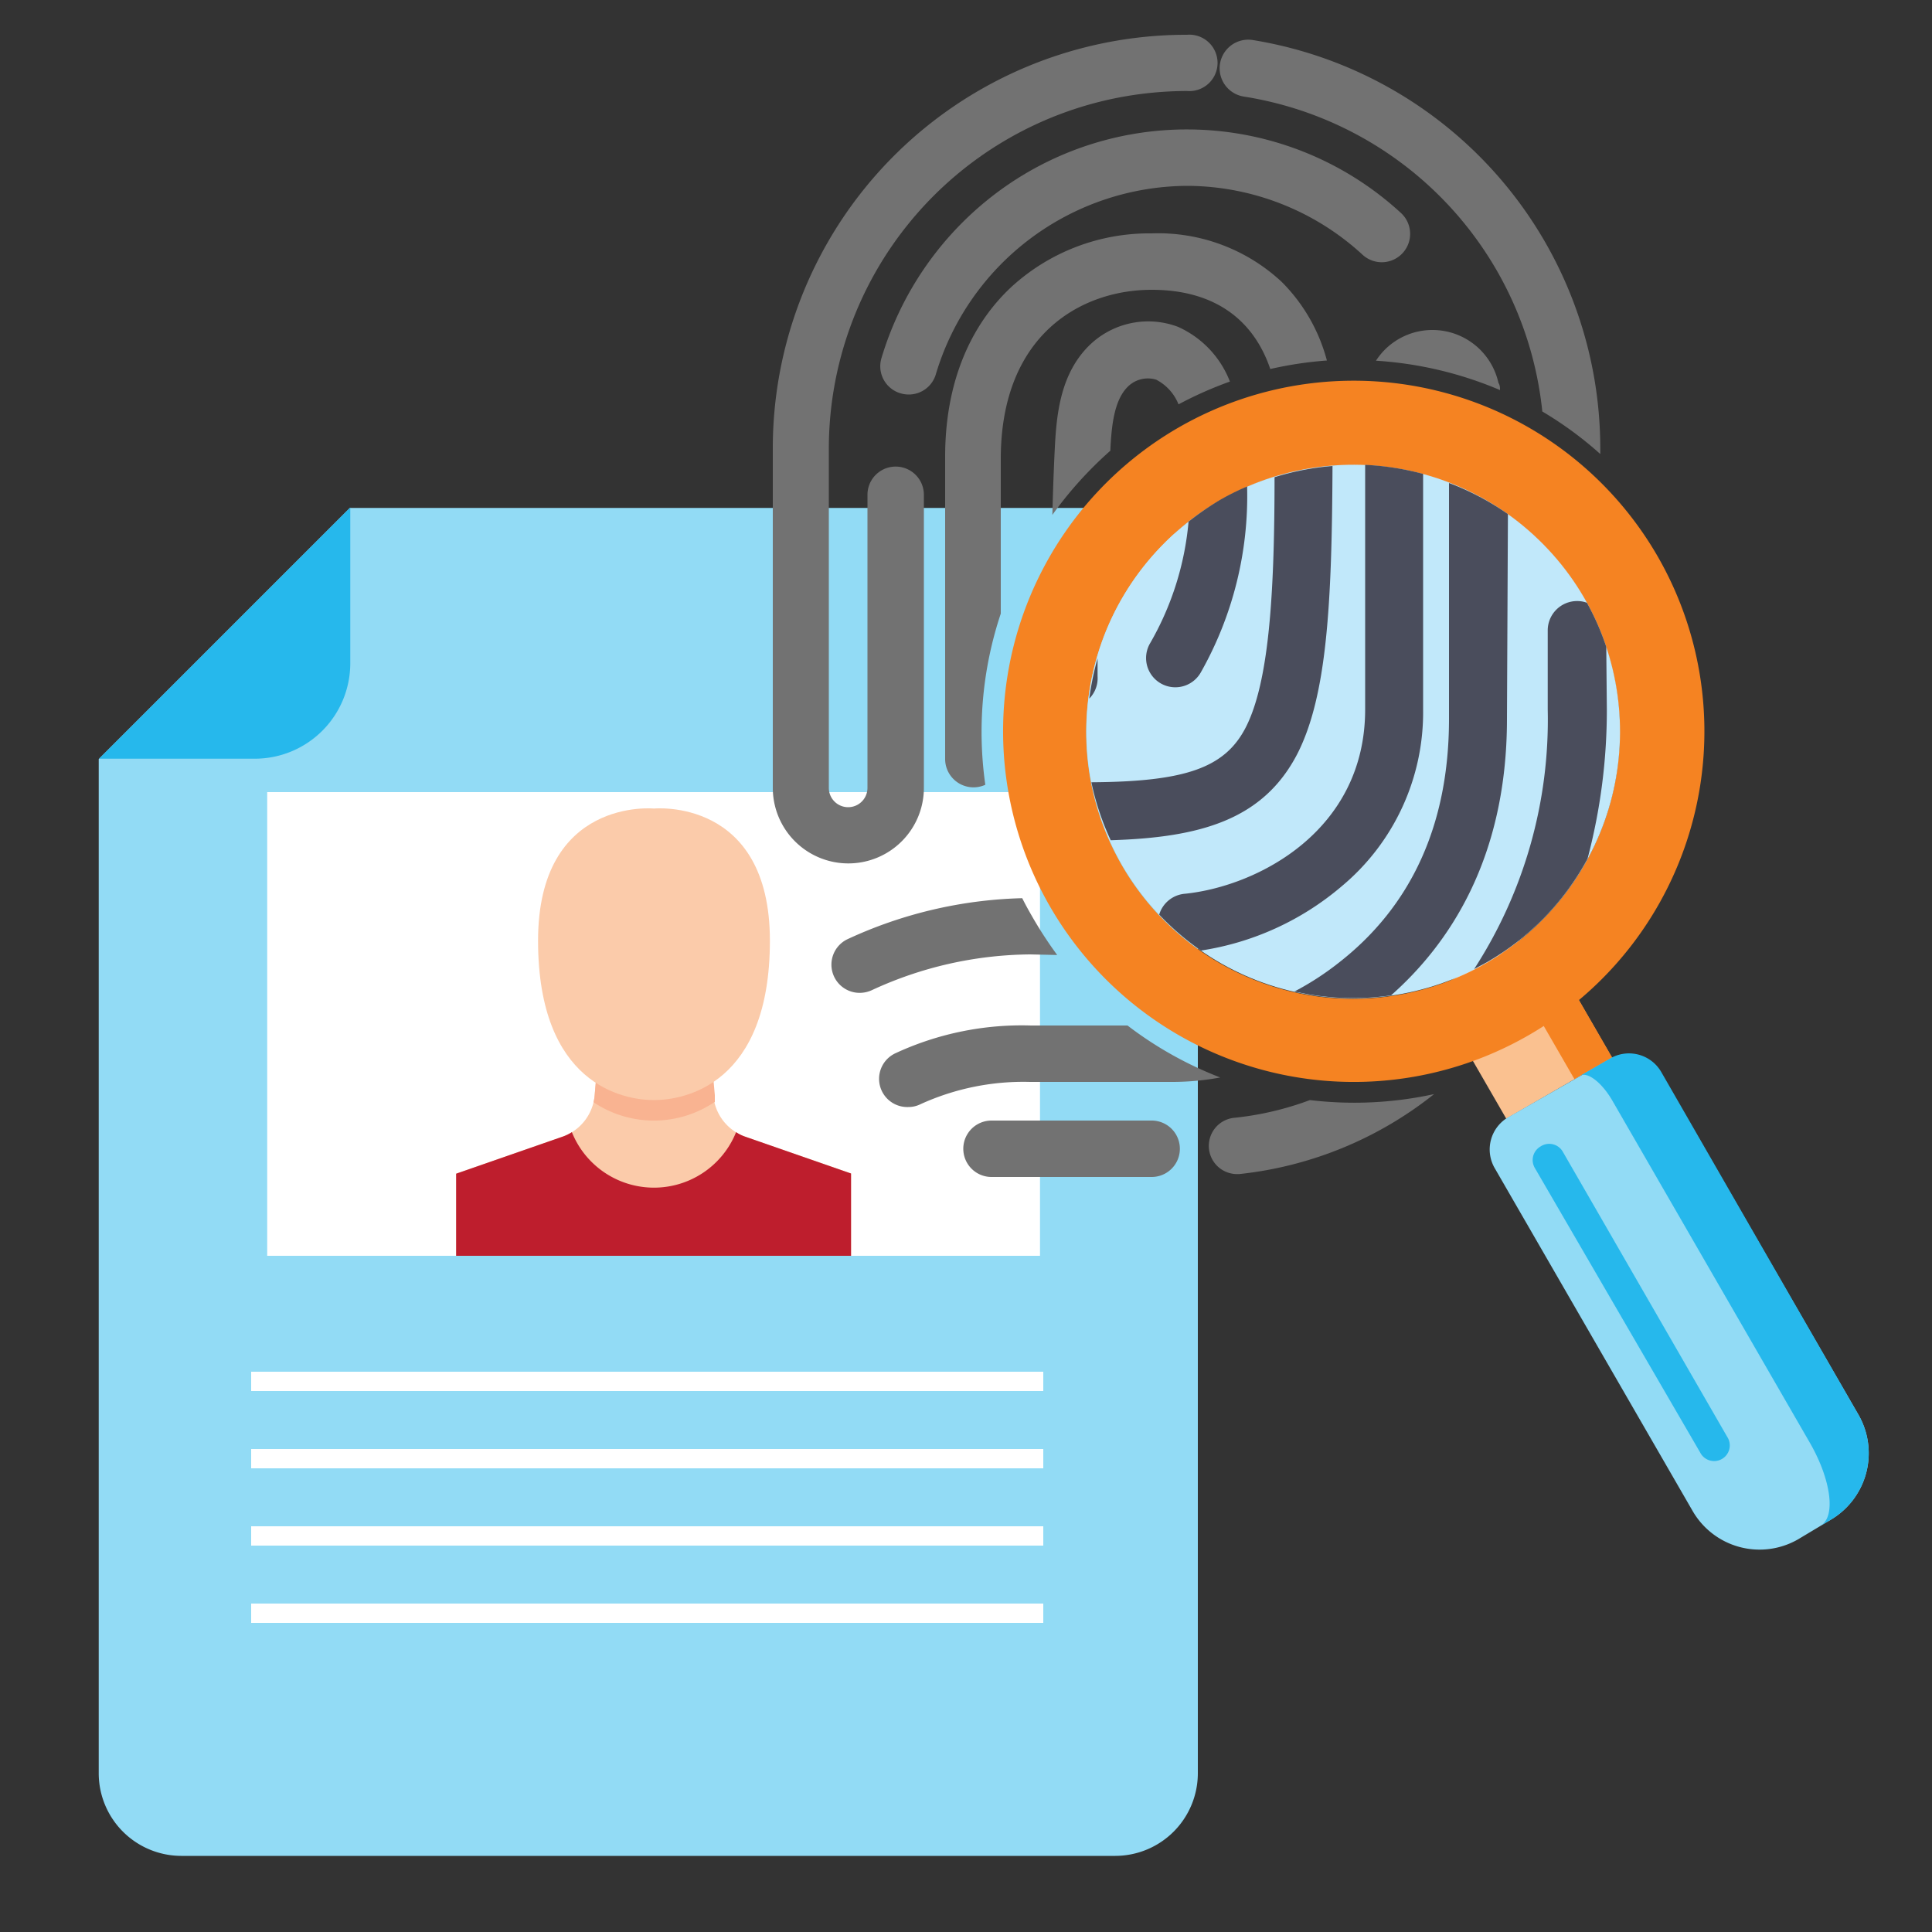
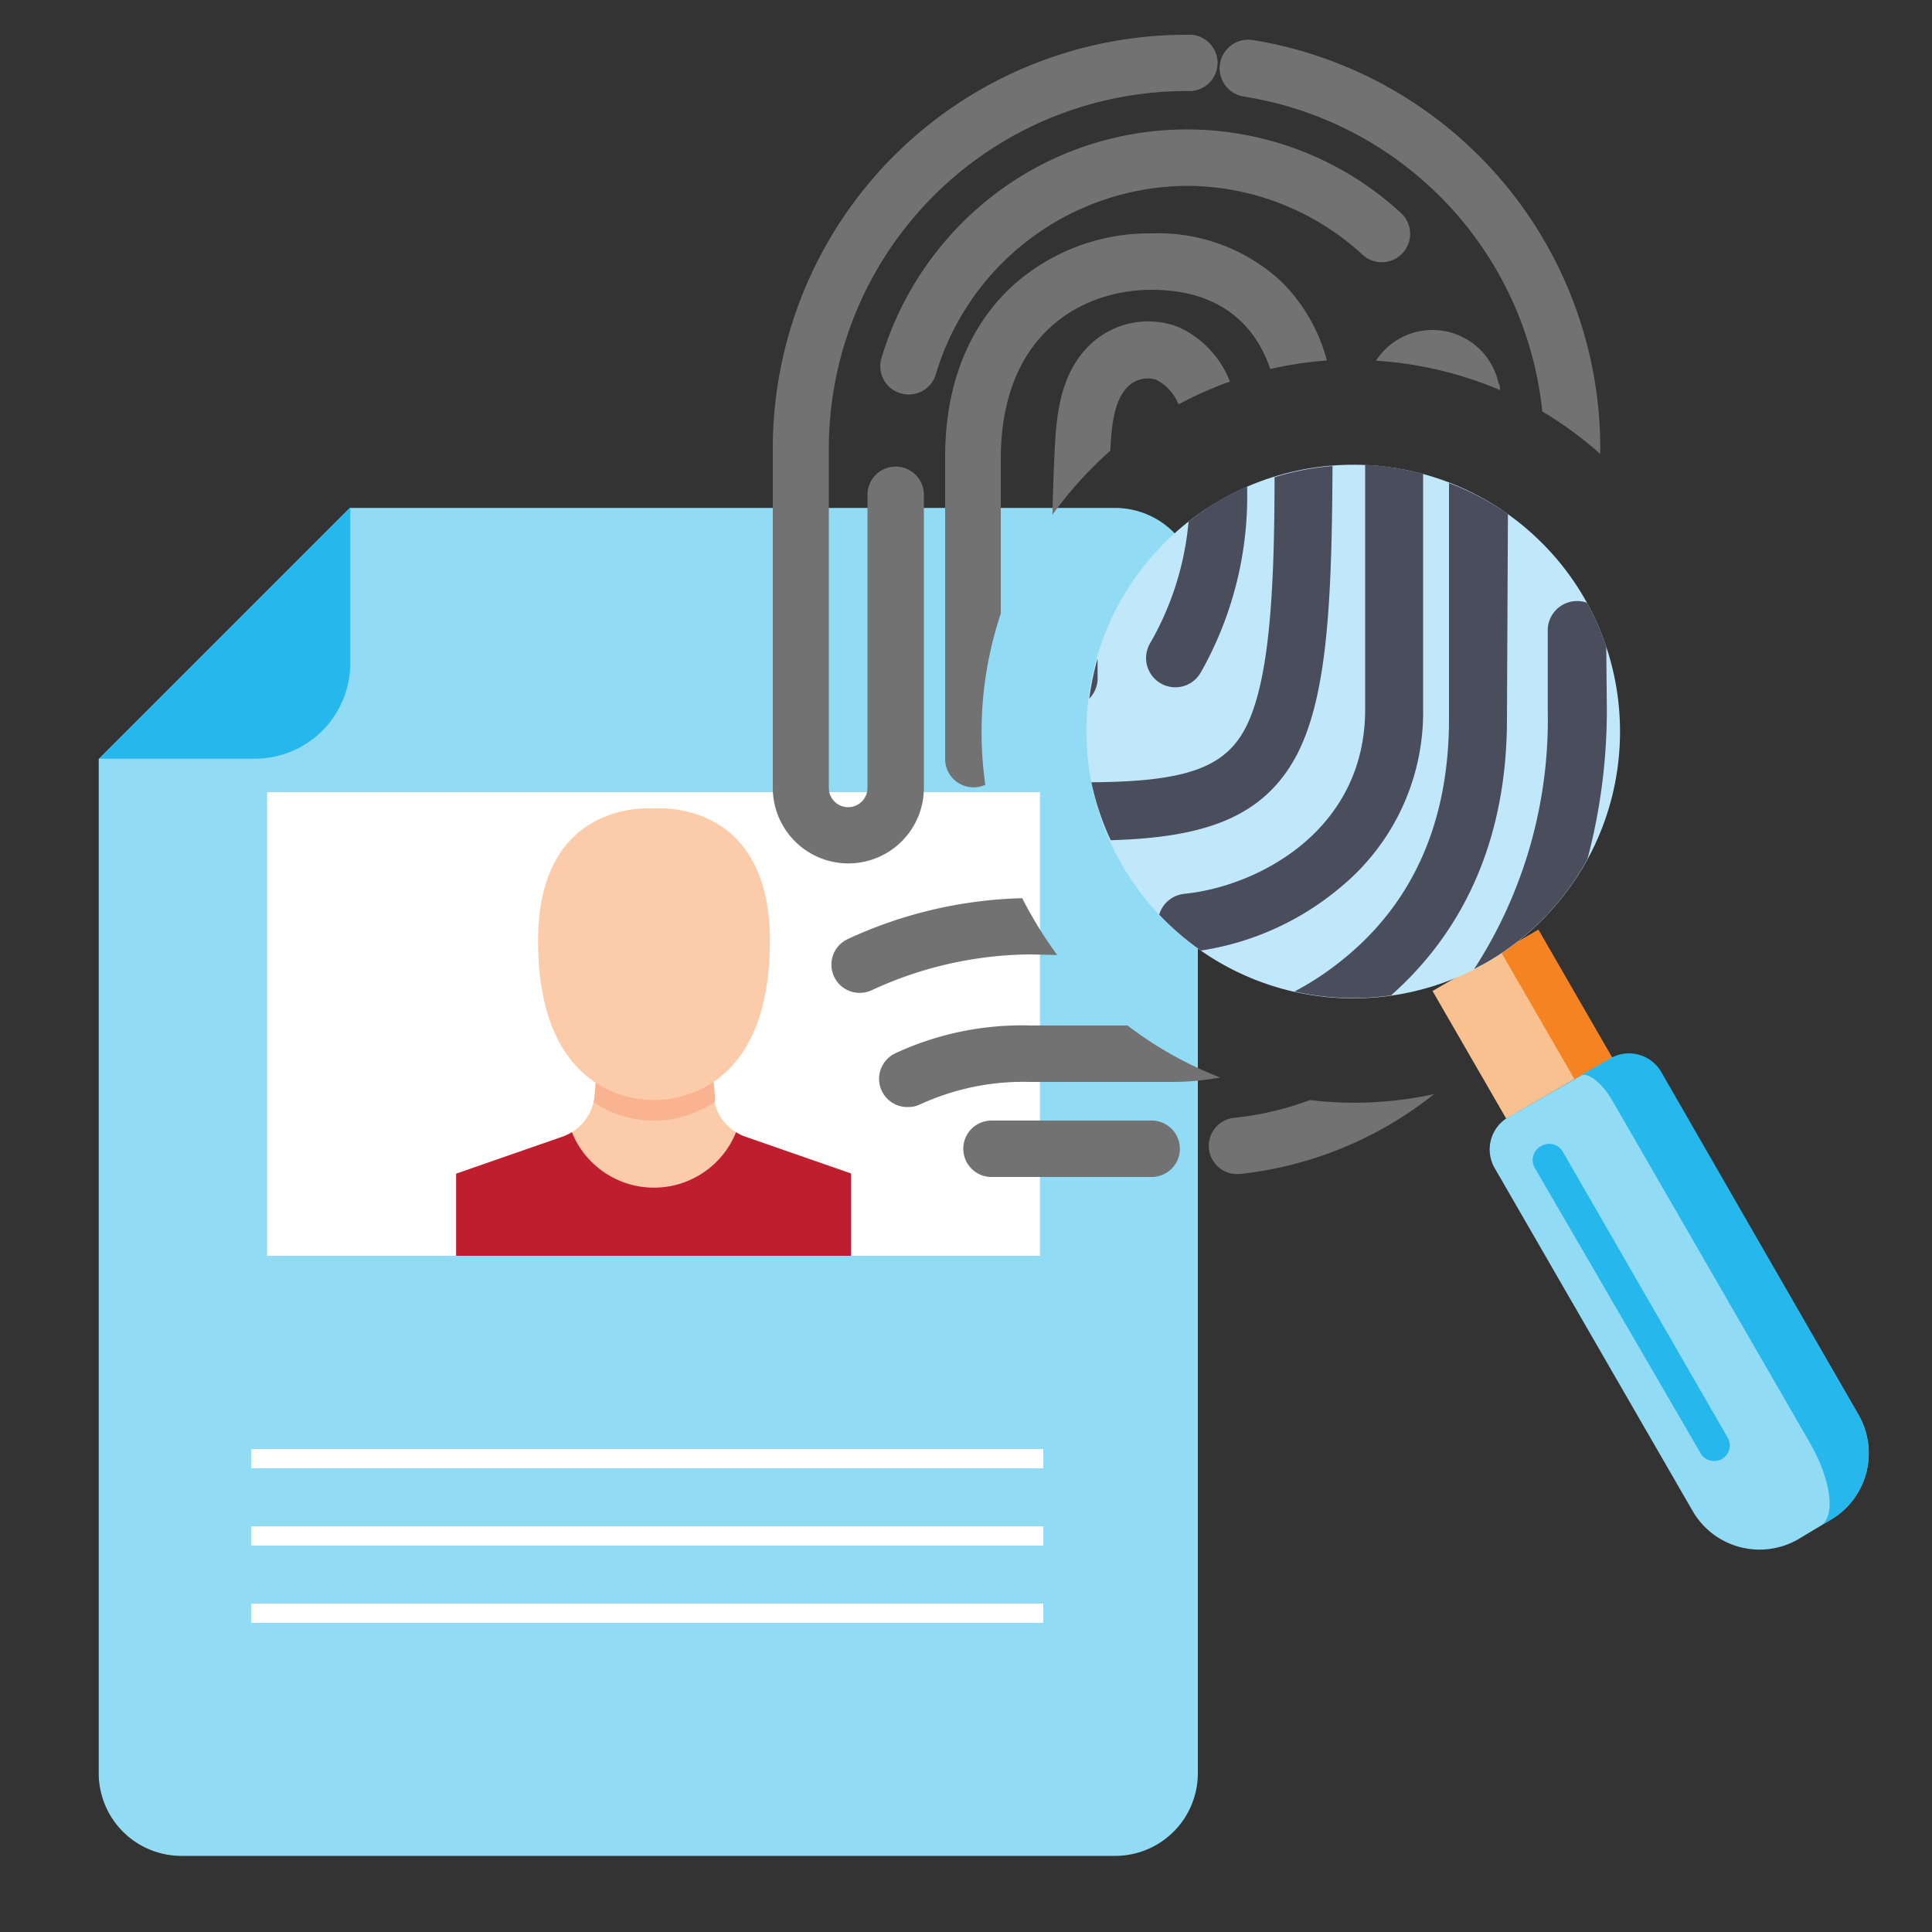
<svg xmlns="http://www.w3.org/2000/svg" id="Layer_1" data-name="Layer 1" viewBox="0 0 100 100">
  <rect x="0" y="0" width="100" height="100" fill="#333333" stroke="none" />
  <defs>
    <style>.cls-1{fill:none;}.cls-11,.cls-2{fill:#92dbf5;}.cls-2,.cls-3{fill-rule:evenodd;}.cls-12,.cls-3{fill:#26b8ec;}.cls-4{fill:#fff;}.cls-5{clip-path:url(#clip-path);}.cls-6{fill:#fbcbaa;}.cls-7{fill:#f9b391;}.cls-8{fill:#be1e2d;}.cls-9{fill:#fac190;}.cls-10{fill:#f58322;}.cls-13{fill:#c1e8fa;}.cls-14{fill:#4a4d5c;}.cls-15{fill:#727272;}</style>
    <clipPath id="clip-path">
      <rect class="cls-1" x="23.61" y="40.77" width="20.44" height="24.23" />
    </clipPath>
  </defs>
  <title>100x100-user-card-details-identity</title>
  <path class="cls-2" d="M57.73,96.06H9.38a4.28,4.28,0,0,1-4.27-4.27V39.29l13-13h39.6A4.29,4.29,0,0,1,62,30.55V91.79a4.28,4.28,0,0,1-4.27,4.27" />
  <path class="cls-3" d="M18.13,26.27l-13,13H13.2a4.94,4.94,0,0,0,4.93-4.92Z" />
-   <rect class="cls-4" x="13" y="71" width="41" height="1" />
  <rect class="cls-4" x="13" y="75" width="41" height="1" />
  <rect class="cls-4" x="13" y="79" width="41" height="1" />
  <rect class="cls-4" x="13" y="83" width="41" height="1" />
  <rect class="cls-4" x="13.83" y="41" width="40" height="24" />
  <g class="cls-5">
    <path class="cls-6" d="M36.92,56.69l-.29-3.26H31.06l-.28,3.26a2.5,2.5,0,0,1-1.68,2.15l-5.49,1.91v8.76H44.08V60.75l-5.49-1.91A2.49,2.49,0,0,1,36.92,56.69Z" />
    <path class="cls-7" d="M37,57.05c0-.12,0-.24,0-.36l-.29-3.26H31.06l-.28,3.26a2.25,2.25,0,0,1-.06.36,5.61,5.61,0,0,0,6.25,0Z" />
    <path class="cls-8" d="M38.59,58.84a2,2,0,0,1-.49-.24,4.58,4.58,0,0,1-8.5,0,2.3,2.3,0,0,1-.5.24l-5.49,1.91v8.76H44.08V60.75Z" />
    <path class="cls-6" d="M33.85,41.85s-6-.59-6,6.84,4.4,8.25,6,8.25,6-.82,6-8.25S33.85,41.85,33.85,41.85Z" />
  </g>
  <rect class="cls-9" x="75.63" y="49.2" width="6.32" height="7.63" transform="translate(-15.95 46.5) rotate(-30)" />
  <rect class="cls-10" x="79.43" y="48.18" width="2.25" height="7.63" transform="translate(-15.2 47.24) rotate(-30)" />
  <path class="cls-11" d="M87.6,78.19,77.37,60.47a1.93,1.93,0,0,1,.71-2.65l5.24-3a1.93,1.93,0,0,1,2.65.71L96.19,73.22a4,4,0,0,1-1.46,5.46l-1.67,1A4,4,0,0,1,87.6,78.19Z" />
  <path class="cls-12" d="M83.32,54.8l-1.53.88c.38-.22,1.12.35,1.66,1.28L93.68,74.68c1.1,1.91,1.35,3.83.56,4.28l.49-.28a4,4,0,0,0,1.46-5.46L86,55.51A1.93,1.93,0,0,0,83.32,54.8Z" />
  <path class="cls-12" d="M79.74,59.34a.81.81,0,0,0-.3,1.11L88,75.18a.81.81,0,1,0,1.4-.81l-8.5-14.74A.81.81,0,0,0,79.74,59.34Z" />
-   <path class="cls-10" d="M61,22.13a18.15,18.15,0,1,0,24.79,6.65A18.16,18.16,0,0,0,61,22.13ZM77,49.81A13.81,13.81,0,1,1,82,31,13.81,13.81,0,0,1,77,49.81Z" />
  <circle class="cls-13" cx="70.04" cy="37.85" r="13.81" transform="translate(-5.2 63.88) rotate(-47.46)" />
  <path class="cls-14" d="M78.05,26.61A13.79,13.79,0,0,0,75,25V37.21c0,5.44-1.93,9.69-5.73,12.64A14.72,14.72,0,0,1,67,51.32a13.82,13.82,0,0,0,5,.2c2.93-2.59,6-7,6-14.31Z" />
  <path class="cls-14" d="M83.14,33.48a13.49,13.49,0,0,0-1-2.28,1.44,1.44,0,0,0-.51-.09,1.52,1.52,0,0,0-1.52,1.51v4.1A23.73,23.73,0,0,1,76.3,50.16l.65-.35a13.7,13.7,0,0,0,5.22-5.36,30.09,30.09,0,0,0,1-7.73Z" />
  <path class="cls-14" d="M61.52,27a15.3,15.3,0,0,1-2,6.31,1.51,1.51,0,0,0,2.63,1.5,18.53,18.53,0,0,0,2.4-9.63,12.43,12.43,0,0,0-1.46.73A15.28,15.28,0,0,0,61.52,27Z" />
  <path class="cls-14" d="M56.81,35c0-.31,0-.61,0-.92a14.77,14.77,0,0,0-.43,2.08A1.5,1.5,0,0,0,56.81,35Z" />
  <path class="cls-14" d="M67.16,39c1.52-3,1.78-7.72,1.81-14.88a13.86,13.86,0,0,0-3,.58c0,6.09-.29,10.58-1.48,12.93-1.07,2.1-3.09,2.83-8,2.86a13.83,13.83,0,0,0,1,3C62.12,43.35,65.39,42.44,67.16,39Z" />
  <path class="cls-14" d="M73.66,36.72V24.53a14.06,14.06,0,0,0-3-.47V36.72c0,6.29-5.57,9.15-9.32,9.54A1.52,1.52,0,0,0,60,47.34a14.07,14.07,0,0,0,2.16,1.86,14.61,14.61,0,0,0,7.29-3.33A11.72,11.72,0,0,0,73.66,36.72Z" />
  <path class="cls-15" d="M61.52,6.7a16.4,16.4,0,0,0-10,3.33,16.67,16.67,0,0,0-5.9,8.52,1.46,1.46,0,0,0,1,1.81,1.52,1.52,0,0,0,.42.06,1.46,1.46,0,0,0,1.4-1.05,13.65,13.65,0,0,1,13-9.75h.08a13.47,13.47,0,0,1,9,3.56,1.46,1.46,0,1,0,2-2.15A16.35,16.35,0,0,0,61.52,6.7Z" />
  <path class="cls-15" d="M74.15,17.08a3.48,3.48,0,0,0-2.63,1.19,3.79,3.79,0,0,0-.3.4,19.5,19.5,0,0,1,6.42,1.52c0-.12,0-.25-.08-.37A3.5,3.5,0,0,0,74.15,17.08Z" />
  <path class="cls-15" d="M57.47,23.33v0c.06-1.28.19-2.59.89-3.3a1.48,1.48,0,0,1,1.48-.38A2.46,2.46,0,0,1,61,20.93a19.6,19.6,0,0,1,2.66-1.18,5.12,5.12,0,0,0-2.68-2.83,4.36,4.36,0,0,0-4.64,1c-1.43,1.44-1.65,3.45-1.74,5.21-.06,1.17-.1,2.35-.13,3.52A20,20,0,0,1,57.47,23.33Z" />
  <path class="cls-15" d="M64.39,5A18.41,18.41,0,0,1,79.83,21.3a18.86,18.86,0,0,1,3,2.2v-.28a21.42,21.42,0,0,0-18-21.15A1.46,1.46,0,1,0,64.39,5Z" />
  <path class="cls-15" d="M59.61,15c3.12,0,5.23,1.43,6.14,4.1a19.56,19.56,0,0,1,2.93-.44,9,9,0,0,0-2.34-4.07,9.38,9.38,0,0,0-6.73-2.51,10.56,10.56,0,0,0-7.28,2.79c-1.55,1.45-3.41,4.16-3.41,8.78V39.31A1.47,1.47,0,0,0,51,40.62a19.37,19.37,0,0,1,.8-8.86V23.67C51.84,17.28,56,15,59.61,15Z" />
  <path class="cls-15" d="M47.82,40.78V25.61a1.46,1.46,0,0,0-2.92,0V40.78a1,1,0,1,1-2,0V23.22a18.52,18.52,0,0,1,15-18.17,19,19,0,0,1,3.54-.34,1.46,1.46,0,1,0,0-2.91A21.4,21.4,0,0,0,40,23.22V40.78a3.91,3.91,0,1,0,7.82,0Z" />
  <path class="cls-15" d="M67.8,56.94a15.76,15.76,0,0,1-3.94.92A1.46,1.46,0,0,0,64,60.77h.14a19.48,19.48,0,0,0,10.09-4.14A19.37,19.37,0,0,1,67.8,56.94Z" />
  <path class="cls-15" d="M59.61,58H51.32a1.46,1.46,0,0,0,0,2.92h8.29a1.46,1.46,0,0,0,0-2.92Z" />
  <path class="cls-15" d="M54.72,49.43a21,21,0,0,1-1.3-2c-.18-.31-.35-.62-.51-.94a22.78,22.78,0,0,0-9.06,2.13,1.46,1.46,0,0,0,.65,2.77,1.51,1.51,0,0,0,.65-.15,19.83,19.83,0,0,1,8.17-1.84Z" />
  <path class="cls-15" d="M60.77,56a13.68,13.68,0,0,0,2.39-.23,19.41,19.41,0,0,1-4.8-2.69h-5a15.53,15.53,0,0,0-7,1.43A1.46,1.46,0,0,0,47,57.3a1.41,1.41,0,0,0,.63-.14A12.82,12.82,0,0,1,53.32,56Z" />
</svg>